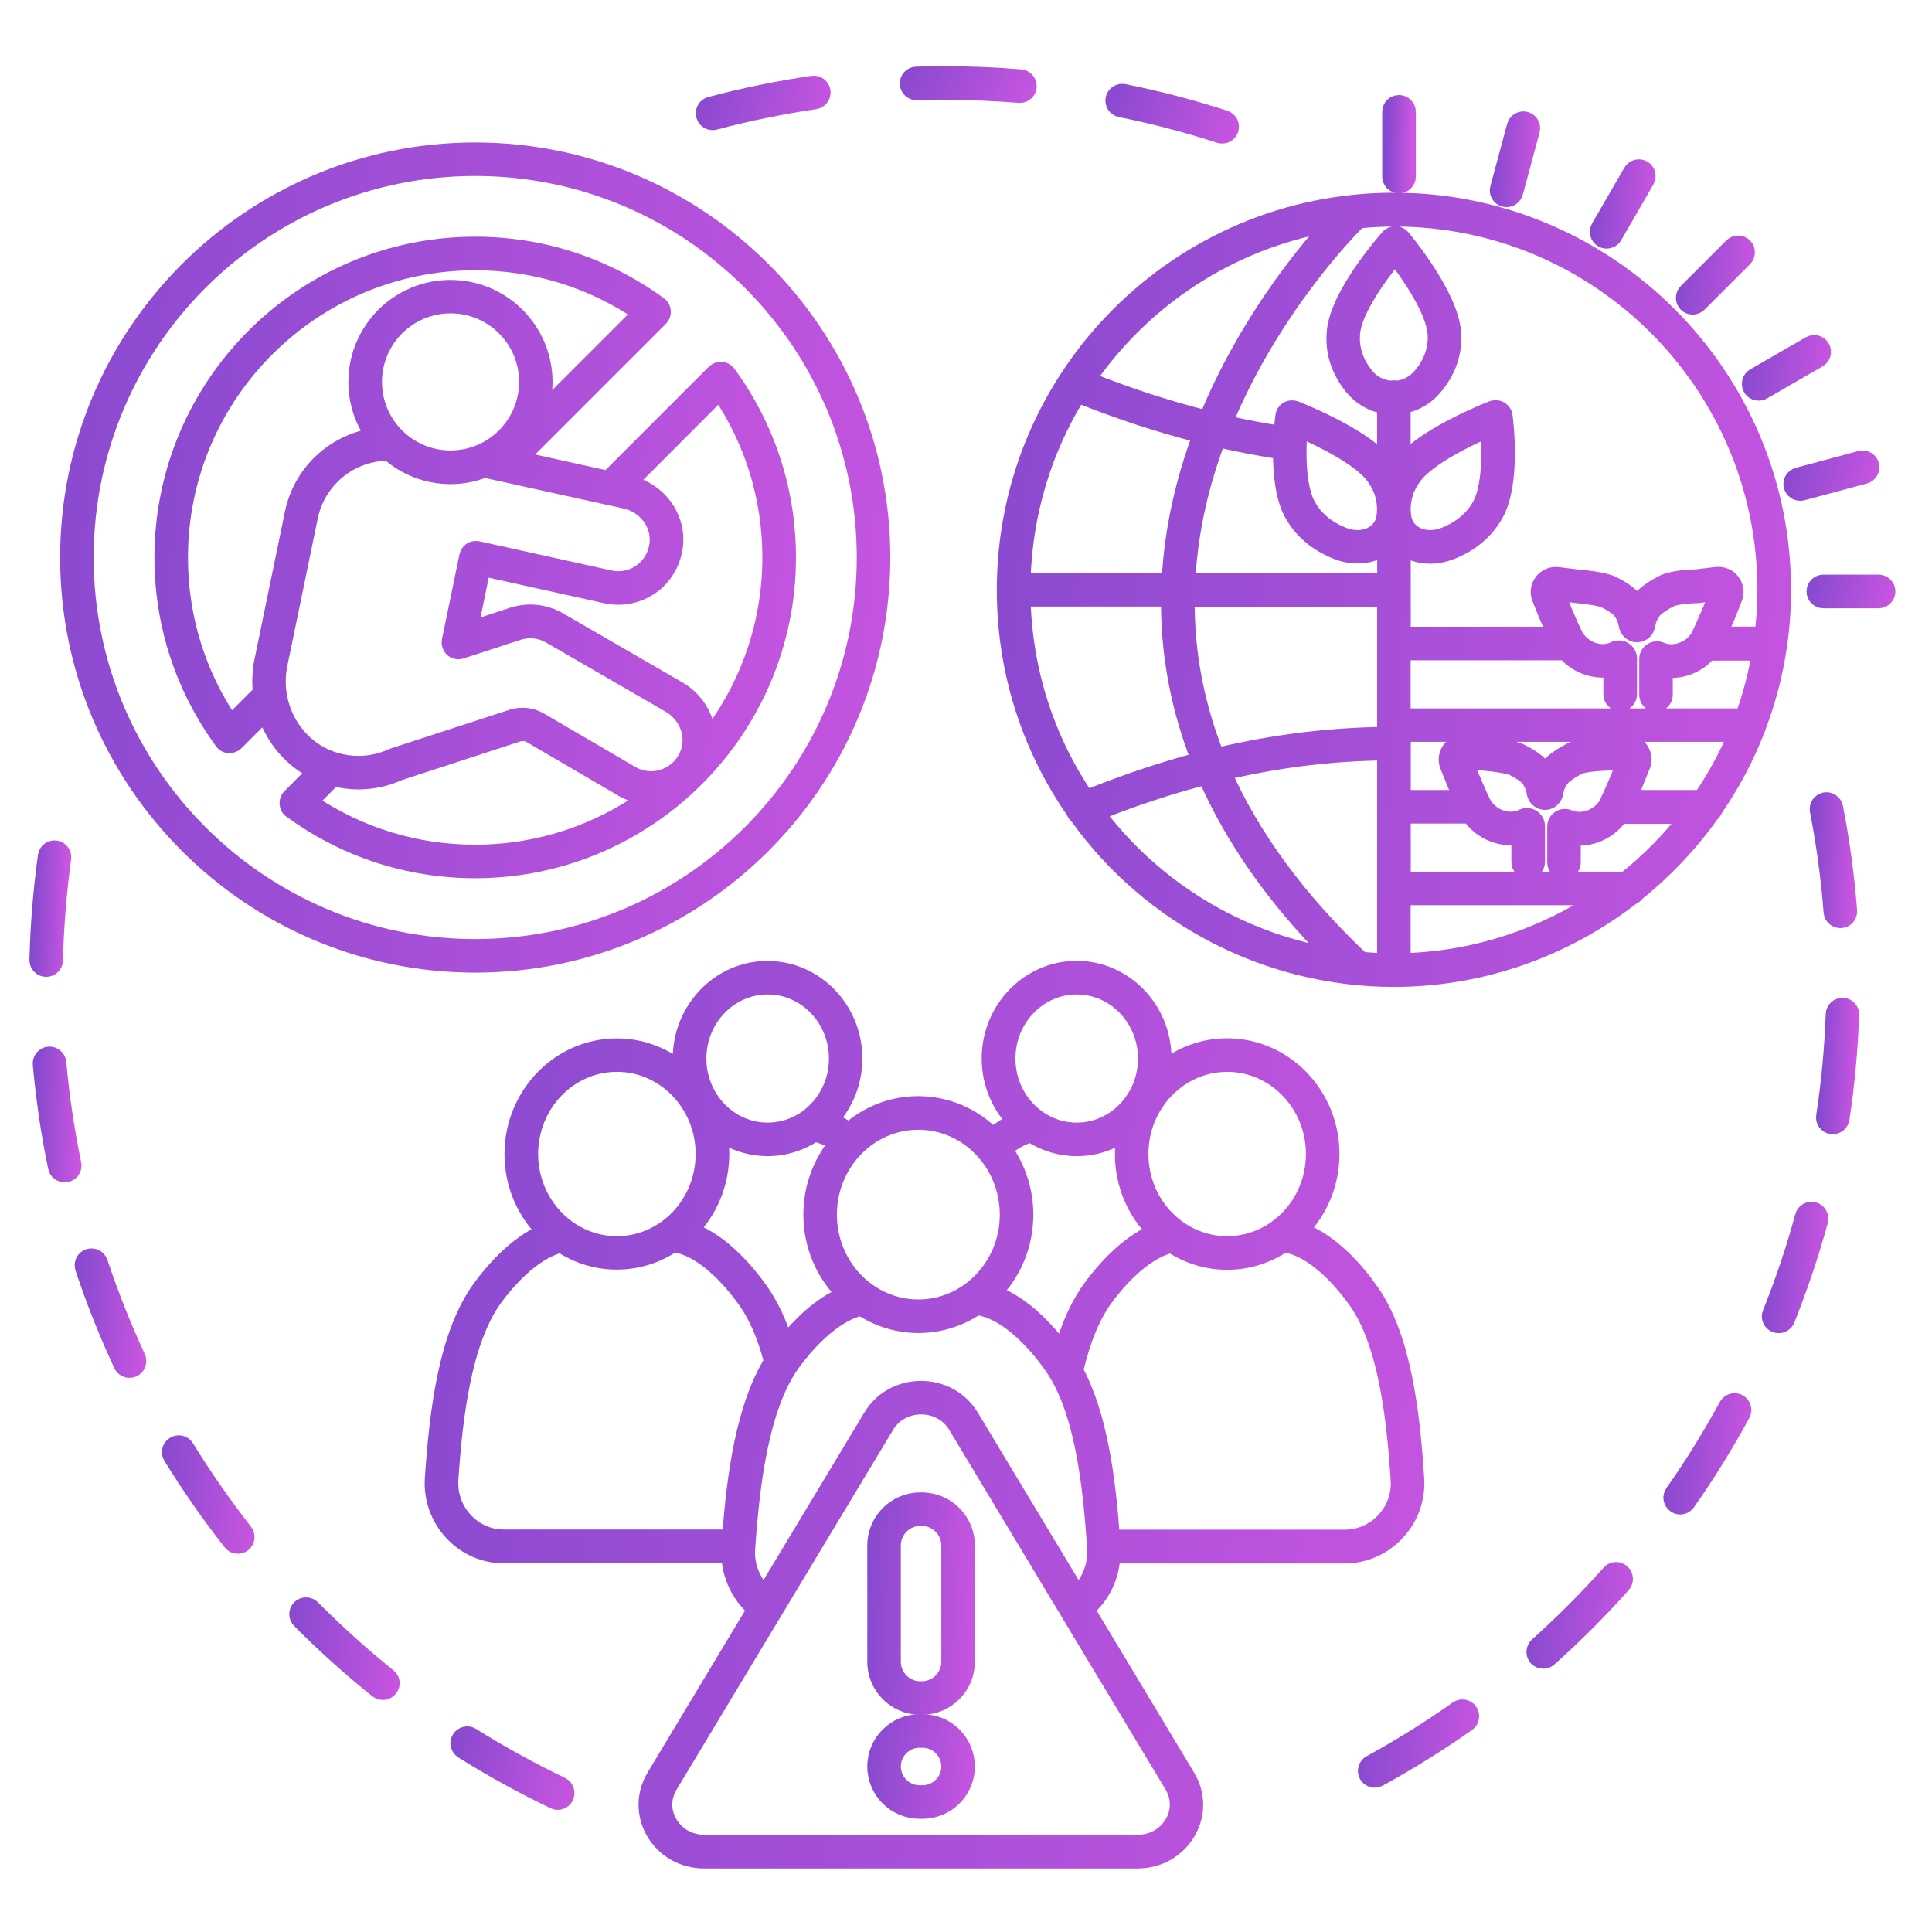
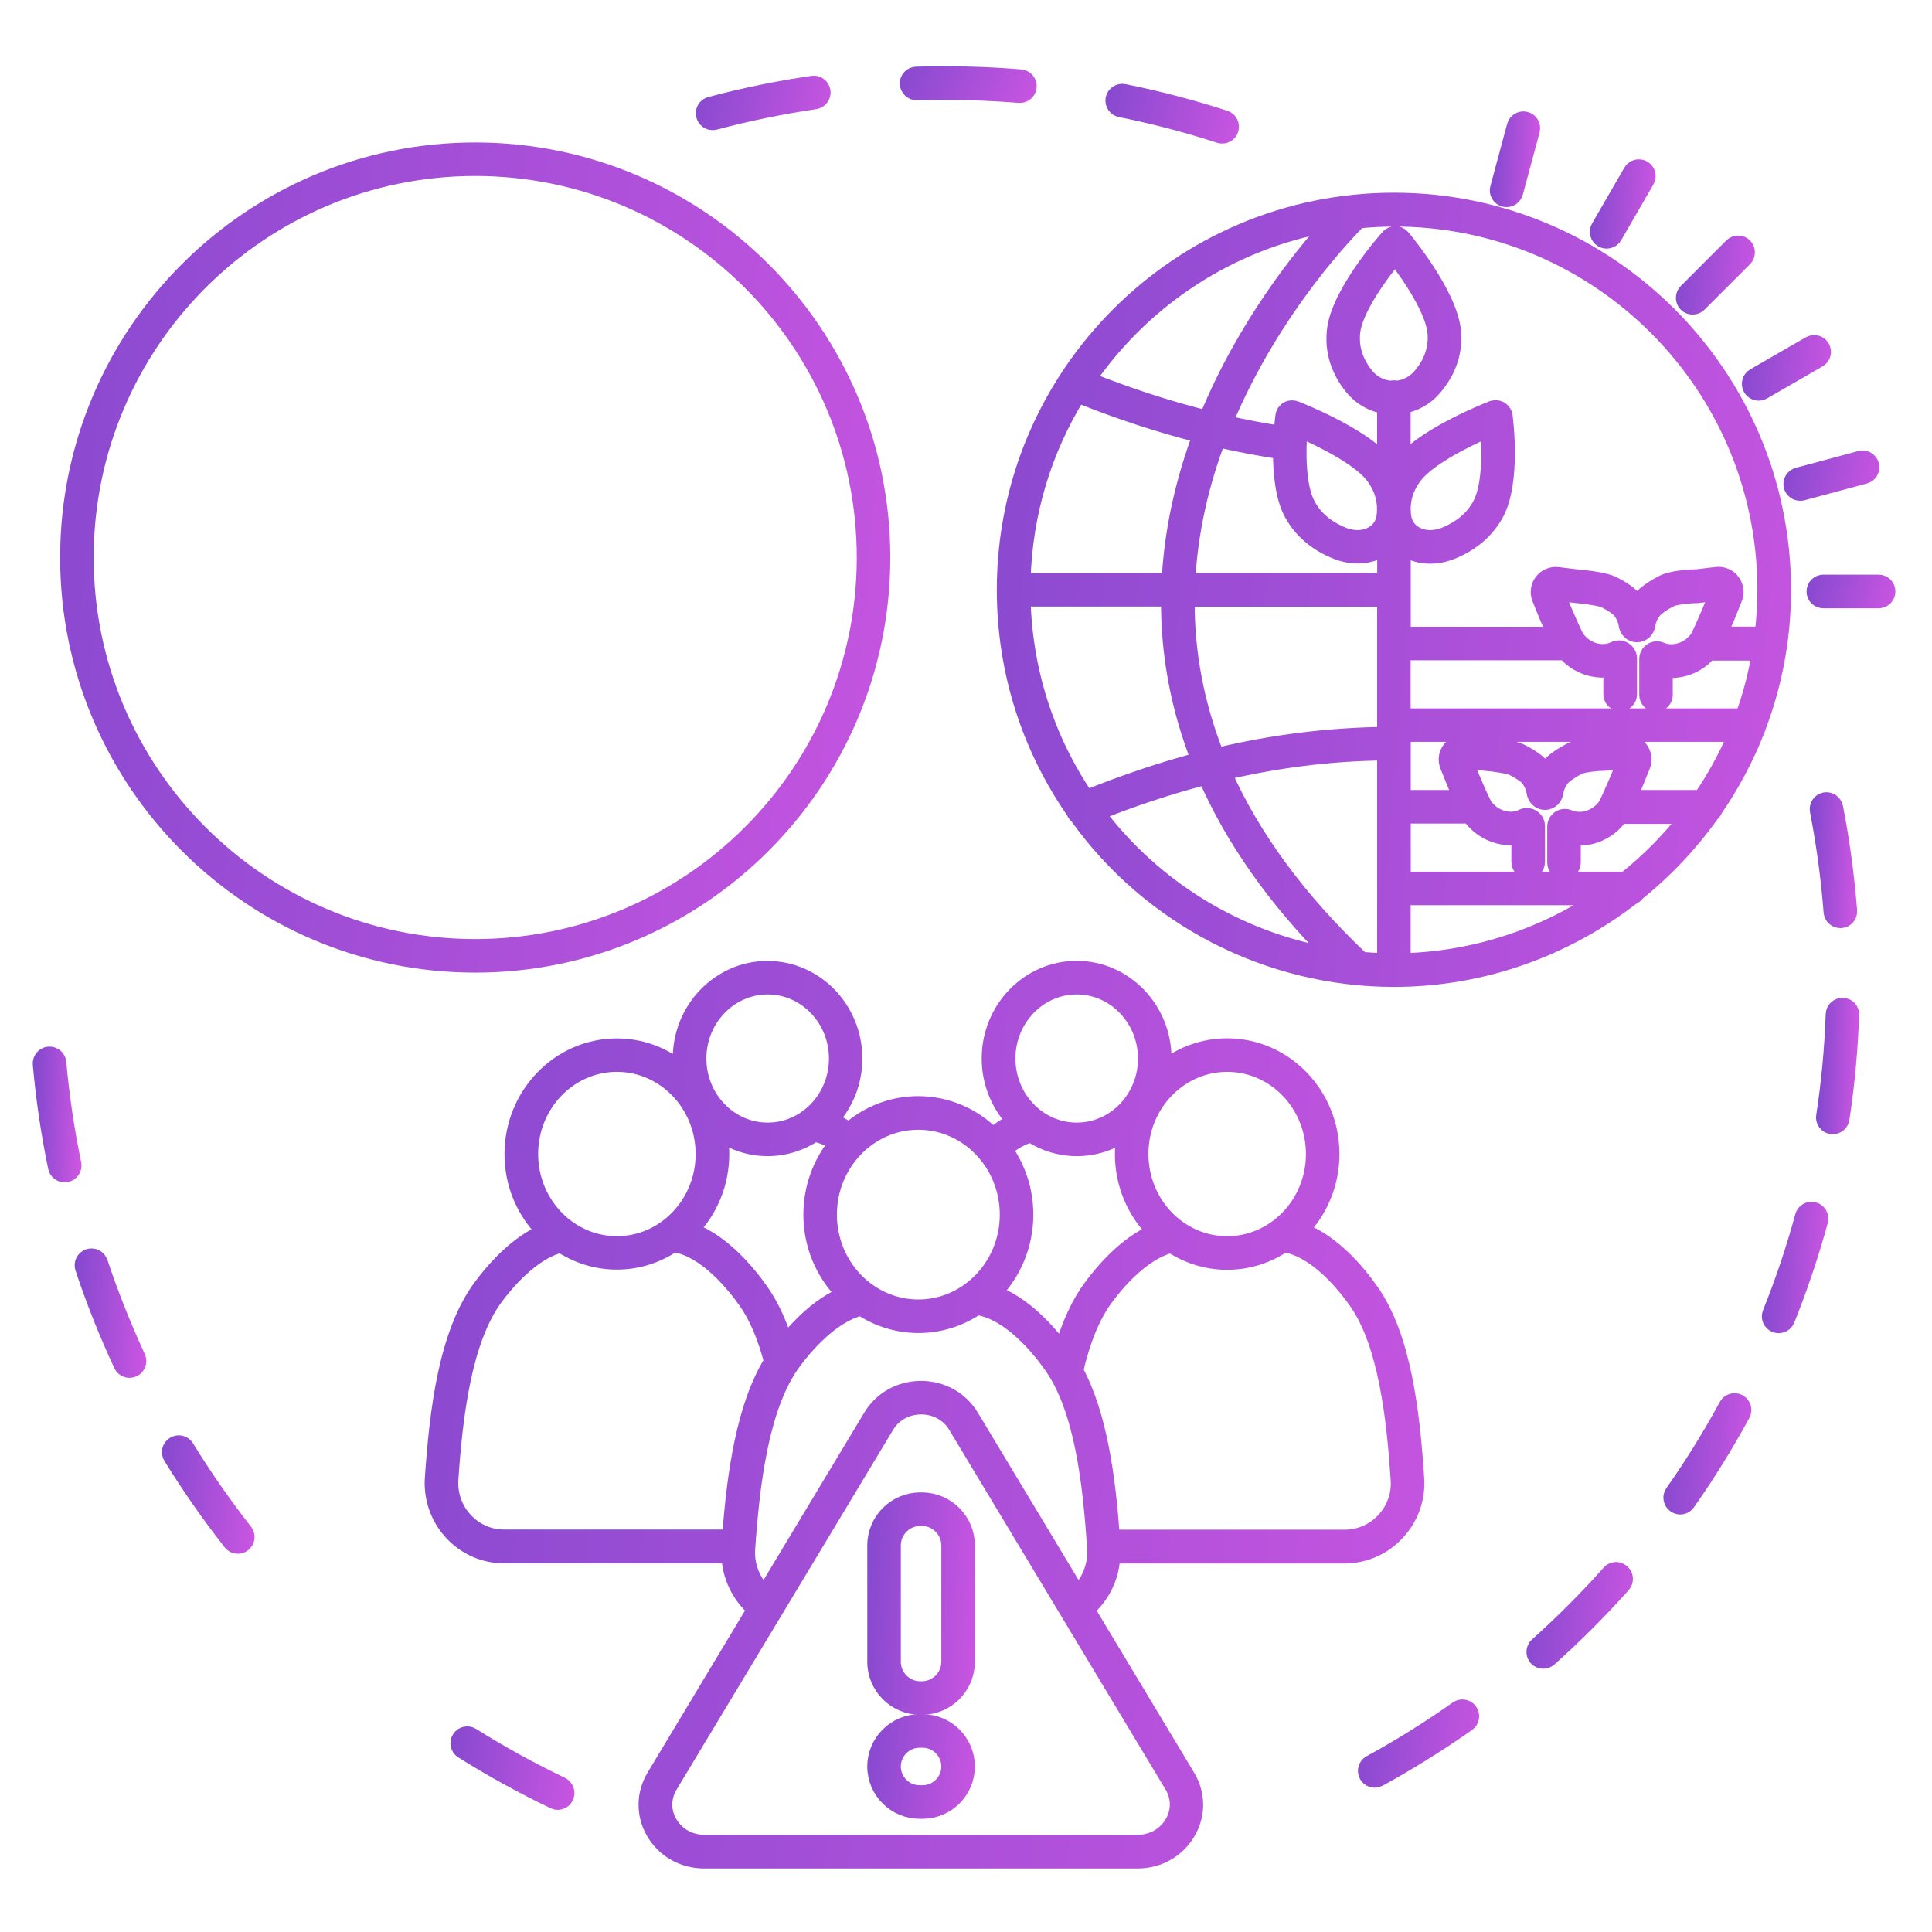
<svg xmlns="http://www.w3.org/2000/svg" width="105" height="105" viewBox="0 0 105 105" fill="none">
  <path d="M5.459 68.6C5.368 68.334 5.08 68.187 4.809 68.272C4.543 68.362 4.396 68.651 4.481 68.922C5.074 70.708 5.781 72.482 6.578 74.189C6.662 74.376 6.849 74.483 7.041 74.483C7.115 74.483 7.188 74.466 7.256 74.438C7.51 74.319 7.623 74.014 7.505 73.76C6.736 72.087 6.041 70.352 5.459 68.6Z" fill="url(#paint0_linear_2165_1275)" stroke="url(#paint1_linear_2165_1275)" stroke-width="0.8" />
  <path d="M10.149 78.65C10.002 78.407 9.686 78.333 9.443 78.486C9.2 78.633 9.126 78.949 9.279 79.192C10.268 80.797 11.358 82.363 12.523 83.843C12.624 83.973 12.771 84.041 12.924 84.041C13.037 84.041 13.15 84.007 13.241 83.934C13.466 83.759 13.5 83.436 13.325 83.216C12.178 81.752 11.116 80.221 10.149 78.65Z" fill="url(#paint2_linear_2165_1275)" stroke="url(#paint3_linear_2165_1275)" stroke-width="0.8" />
  <path d="M30.531 96.983C28.869 96.186 27.23 95.288 25.665 94.304C25.427 94.152 25.105 94.225 24.959 94.468C24.806 94.705 24.879 95.028 25.122 95.174C26.722 96.18 28.395 97.096 30.09 97.91C30.163 97.944 30.237 97.961 30.31 97.961C30.503 97.961 30.689 97.853 30.774 97.667C30.892 97.412 30.779 97.107 30.531 96.983Z" fill="url(#paint4_linear_2165_1275)" stroke="url(#paint5_linear_2165_1275)" stroke-width="0.8" />
  <path d="M3.204 57.744C3.182 57.462 2.927 57.258 2.645 57.281C2.362 57.304 2.159 57.558 2.181 57.84C2.351 59.722 2.628 61.61 3.012 63.452C3.063 63.695 3.278 63.859 3.515 63.859C3.549 63.859 3.583 63.854 3.623 63.848C3.899 63.791 4.08 63.52 4.018 63.238C3.645 61.435 3.368 59.587 3.204 57.744Z" fill="url(#paint6_linear_2165_1275)" stroke="url(#paint7_linear_2165_1275)" stroke-width="0.8" />
-   <path d="M21.129 91.085C19.688 89.932 18.303 88.677 16.998 87.366C16.8 87.163 16.472 87.163 16.274 87.361C16.071 87.558 16.071 87.886 16.269 88.084C17.597 89.423 19.015 90.701 20.485 91.876C20.581 91.95 20.688 91.989 20.801 91.989C20.954 91.989 21.101 91.921 21.203 91.797C21.389 91.582 21.355 91.26 21.129 91.085Z" fill="url(#paint8_linear_2165_1275)" stroke="url(#paint9_linear_2165_1275)" stroke-width="0.8" />
-   <path d="M2.509 52.691C2.786 52.691 3.017 52.471 3.023 52.194C3.068 50.34 3.221 48.481 3.469 46.656C3.509 46.379 3.311 46.119 3.034 46.079C2.757 46.04 2.497 46.237 2.458 46.514C2.204 48.379 2.045 50.278 2 52.166C1.994 52.448 2.215 52.686 2.497 52.691L2.509 52.691Z" fill="url(#paint10_linear_2165_1275)" stroke="url(#paint11_linear_2165_1275)" stroke-width="0.8" />
  <path d="M94.517 76.178C94.269 76.043 93.958 76.133 93.822 76.382C92.94 78.004 91.957 79.592 90.895 81.101C90.731 81.332 90.787 81.649 91.019 81.813C91.109 81.875 91.211 81.909 91.313 81.909C91.477 81.909 91.629 81.835 91.731 81.694C92.816 80.151 93.822 78.529 94.721 76.873C94.856 76.63 94.766 76.32 94.517 76.178Z" fill="url(#paint12_linear_2165_1275)" stroke="url(#paint13_linear_2165_1275)" stroke-width="0.8" />
  <path d="M87.45 85.466C86.224 86.845 84.901 88.167 83.528 89.399C83.319 89.586 83.302 89.914 83.489 90.123C83.59 90.236 83.732 90.292 83.873 90.292C83.997 90.292 84.116 90.247 84.212 90.162C85.619 88.908 86.964 87.557 88.219 86.15C88.405 85.941 88.388 85.613 88.174 85.427C87.959 85.234 87.637 85.251 87.45 85.466Z" fill="url(#paint14_linear_2165_1275)" stroke="url(#paint15_linear_2165_1275)" stroke-width="0.8" />
  <path d="M100.023 50.042H100.062C100.345 50.019 100.554 49.776 100.531 49.494C100.384 47.612 100.13 45.718 99.768 43.87C99.712 43.594 99.446 43.413 99.169 43.464C98.892 43.52 98.712 43.786 98.763 44.063C99.113 45.871 99.367 47.725 99.508 49.567C99.531 49.839 99.757 50.042 100.023 50.042Z" fill="url(#paint16_linear_2165_1275)" stroke="url(#paint17_linear_2165_1275)" stroke-width="0.8" />
  <path d="M100.155 54.631C99.867 54.62 99.635 54.84 99.624 55.123C99.556 56.971 99.387 58.836 99.104 60.656C99.059 60.933 99.251 61.198 99.534 61.238C99.556 61.243 99.585 61.243 99.607 61.243C99.856 61.243 100.076 61.063 100.116 60.808C100.398 58.949 100.574 57.05 100.641 55.163C100.664 54.88 100.438 54.637 100.155 54.631Z" fill="url(#paint18_linear_2165_1275)" stroke="url(#paint19_linear_2165_1275)" stroke-width="0.8" />
  <path d="M79.179 92.857C77.67 93.925 76.082 94.914 74.466 95.796C74.217 95.931 74.127 96.242 74.262 96.491C74.358 96.661 74.528 96.757 74.709 96.757C74.793 96.757 74.873 96.734 74.957 96.695C76.608 95.79 78.23 94.779 79.772 93.694C80.004 93.53 80.061 93.207 79.897 92.981C79.733 92.744 79.411 92.693 79.179 92.857Z" fill="url(#paint20_linear_2165_1275)" stroke="url(#paint21_linear_2165_1275)" stroke-width="0.8" />
  <path d="M98.586 65.731C98.315 65.657 98.032 65.816 97.959 66.087C97.473 67.873 96.88 69.642 96.19 71.354C96.083 71.62 96.213 71.913 96.478 72.021C96.54 72.043 96.603 72.055 96.67 72.055C96.874 72.055 97.066 71.93 97.145 71.733C97.846 69.981 98.456 68.172 98.954 66.352C99.021 66.092 98.863 65.81 98.586 65.731Z" fill="url(#paint22_linear_2165_1275)" stroke="url(#paint23_linear_2165_1275)" stroke-width="0.8" />
  <path d="M60.892 5.971C62.706 6.333 64.515 6.808 66.267 7.379C66.323 7.396 66.374 7.401 66.425 7.401C66.64 7.401 66.843 7.266 66.911 7.045C66.996 6.78 66.849 6.486 66.583 6.401C64.791 5.819 62.944 5.338 61.09 4.965C60.813 4.909 60.542 5.09 60.485 5.367C60.434 5.649 60.615 5.92 60.892 5.971Z" fill="url(#paint24_linear_2165_1275)" stroke="url(#paint25_linear_2165_1275)" stroke-width="0.8" />
  <path d="M49.832 5.051C50.33 5.034 50.833 5.029 51.336 5.029C52.686 5.029 54.054 5.085 55.388 5.192H55.433C55.699 5.192 55.919 4.989 55.942 4.723C55.964 4.441 55.755 4.198 55.473 4.17C54.105 4.057 52.715 4 51.33 4C50.81 4 50.307 4.006 49.798 4.023C49.516 4.028 49.29 4.271 49.301 4.548C49.312 4.836 49.556 5.057 49.832 5.051Z" fill="url(#paint26_linear_2165_1275)" stroke="url(#paint27_linear_2165_1275)" stroke-width="0.8" />
  <path d="M38.725 6.672C38.77 6.672 38.809 6.666 38.86 6.655C40.646 6.18 42.471 5.807 44.303 5.536C44.579 5.497 44.777 5.237 44.738 4.954C44.698 4.671 44.432 4.479 44.156 4.519C42.285 4.79 40.42 5.174 38.594 5.66C38.318 5.734 38.159 6.016 38.233 6.288C38.295 6.519 38.498 6.672 38.725 6.672Z" fill="url(#paint28_linear_2165_1275)" stroke="url(#paint29_linear_2165_1275)" stroke-width="0.8" />
-   <path d="M12.438 40.531H12.478C12.613 40.531 12.743 40.475 12.839 40.384L14.405 38.819C14.857 40.158 15.806 41.294 17.084 41.938L15.739 43.283C15.631 43.391 15.58 43.538 15.592 43.685C15.603 43.832 15.676 43.973 15.801 44.058C18.734 46.2 22.198 47.33 25.826 47.33C35.219 47.33 42.859 39.689 42.859 30.297C42.859 26.669 41.729 23.205 39.587 20.271C39.502 20.153 39.361 20.074 39.214 20.062C39.067 20.051 38.92 20.108 38.813 20.209L33.037 25.985L28.29 24.934L35.914 17.31C36.021 17.203 36.072 17.056 36.061 16.909C36.049 16.762 35.976 16.621 35.852 16.536C32.919 14.394 29.454 13.264 25.826 13.264C16.433 13.264 8.793 20.904 8.793 30.297C8.793 33.925 9.923 37.389 12.065 40.322C12.15 40.447 12.291 40.526 12.438 40.531ZM15.224 36.112L16.875 28.109C17.293 26.086 19.05 24.656 21.102 24.634C22.006 25.425 23.187 25.911 24.481 25.911C25.137 25.911 25.759 25.787 26.335 25.561L33.97 27.245C35.044 27.482 35.79 28.443 35.705 29.488C35.614 30.602 34.705 31.444 33.603 31.444C33.45 31.444 33.297 31.427 33.145 31.393L25.979 29.811C25.843 29.782 25.702 29.805 25.589 29.878C25.476 29.952 25.391 30.071 25.363 30.206L24.413 34.812C24.38 34.987 24.436 35.179 24.572 35.298C24.707 35.422 24.899 35.462 25.069 35.406L28.166 34.394C28.725 34.213 29.336 34.27 29.839 34.552L36.338 38.31C37.299 38.842 37.739 39.978 37.361 40.95C37.039 41.781 36.259 42.312 35.383 42.312C35.027 42.312 34.676 42.221 34.371 42.052L29.324 39.102C28.867 38.847 28.313 38.796 27.815 38.955L21.361 41.057C21.345 41.063 21.322 41.074 21.305 41.08C20.949 41.243 20.57 41.356 20.169 41.424C20.09 41.441 20.011 41.447 19.915 41.458C19.756 41.475 19.61 41.481 19.48 41.481C19.073 41.481 18.66 41.424 18.259 41.306C16.089 40.684 14.755 38.401 15.224 36.112ZM24.487 24.882C22.209 24.882 20.361 23.034 20.361 20.757C20.361 18.479 22.209 16.631 24.487 16.631C26.765 16.631 28.613 18.479 28.613 20.757C28.607 23.034 26.759 24.882 24.487 24.882ZM16.891 43.578L18.14 42.329C18.581 42.442 19.028 42.504 19.48 42.504C19.644 42.504 19.819 42.492 20.005 42.476C20.124 42.47 20.243 42.453 20.35 42.43C20.819 42.357 21.277 42.216 21.712 42.018L28.138 39.921C28.364 39.848 28.618 39.87 28.822 39.983L33.868 42.933C34.258 43.148 34.694 43.273 35.14 43.312C32.512 45.194 29.302 46.307 25.832 46.307C22.616 46.313 19.542 45.363 16.891 43.578ZM39.102 21.367C40.894 24.012 41.832 27.086 41.832 30.296C41.832 33.958 40.589 37.343 38.509 40.045C38.447 38.982 37.842 37.965 36.842 37.406L30.343 33.647C29.585 33.229 28.675 33.139 27.845 33.41L25.584 34.15L26.251 30.918L32.919 32.393C33.146 32.444 33.372 32.466 33.598 32.466C35.242 32.466 36.587 31.223 36.729 29.567C36.853 28.024 35.779 26.606 34.225 26.25L39.102 21.367ZM25.827 14.291C29.037 14.291 32.111 15.235 34.756 17.021L29.348 22.429C29.529 21.904 29.63 21.344 29.63 20.762C29.63 17.925 27.325 15.614 24.482 15.614C21.645 15.614 19.333 17.919 19.333 20.762C19.333 21.847 19.672 22.853 20.249 23.678C18.096 24.04 16.327 25.684 15.875 27.894L14.225 35.903C14.106 36.485 14.083 37.067 14.146 37.632L12.546 39.231C10.755 36.586 9.816 33.512 9.816 30.302C9.816 21.474 16.994 14.291 25.827 14.291Z" fill="url(#paint30_linear_2165_1275)" stroke="url(#paint31_linear_2165_1275)" stroke-width="0.8" />
  <path d="M25.827 52.46C38.045 52.46 47.986 42.519 47.986 30.301C47.986 18.083 38.045 8.143 25.827 8.143C13.608 8.143 3.668 18.084 3.668 30.301C3.668 42.52 13.609 52.46 25.827 52.46ZM25.827 9.164C37.48 9.164 46.963 18.642 46.963 30.3C46.963 41.953 37.485 51.436 25.827 51.436C14.173 51.436 4.691 41.958 4.691 30.3C4.691 18.641 14.168 9.164 25.827 9.164Z" fill="url(#paint32_linear_2165_1275)" stroke="url(#paint33_linear_2165_1275)" stroke-width="0.8" />
  <path d="M102.097 31.631H99.096C98.814 31.631 98.582 31.857 98.582 32.145C98.582 32.433 98.808 32.659 99.096 32.659H102.097C102.38 32.659 102.611 32.433 102.611 32.145C102.611 31.857 102.38 31.631 102.097 31.631Z" fill="url(#paint34_linear_2165_1275)" stroke="url(#paint35_linear_2165_1275)" stroke-width="0.8" />
-   <path d="M76.034 10.11C76.316 10.11 76.548 9.884 76.548 9.596V6.081C76.548 5.798 76.322 5.566 76.034 5.566C75.746 5.566 75.519 5.792 75.519 6.081V9.596C75.525 9.878 75.751 10.11 76.034 10.11Z" fill="url(#paint36_linear_2165_1275)" stroke="url(#paint37_linear_2165_1275)" stroke-width="0.8" />
  <path d="M81.743 10.839C81.788 10.851 81.834 10.856 81.879 10.856C82.105 10.856 82.314 10.704 82.376 10.477L83.286 7.098C83.359 6.821 83.196 6.544 82.924 6.471C82.653 6.397 82.371 6.561 82.297 6.832L81.387 10.212C81.308 10.483 81.472 10.766 81.743 10.839Z" fill="url(#paint38_linear_2165_1275)" stroke="url(#paint39_linear_2165_1275)" stroke-width="0.8" />
  <path d="M87.06 13.044C87.139 13.089 87.229 13.111 87.314 13.111C87.489 13.111 87.664 13.021 87.76 12.857L89.512 9.828C89.654 9.579 89.569 9.268 89.326 9.127C89.077 8.986 88.766 9.071 88.625 9.314L86.873 12.343C86.732 12.591 86.817 12.902 87.06 13.044Z" fill="url(#paint40_linear_2165_1275)" stroke="url(#paint41_linear_2165_1275)" stroke-width="0.8" />
  <path d="M91.99 16.697C92.121 16.697 92.251 16.646 92.352 16.55L94.828 14.075C95.025 13.877 95.025 13.549 94.828 13.351C94.63 13.154 94.302 13.154 94.104 13.351L91.629 15.827C91.431 16.025 91.431 16.352 91.629 16.55C91.731 16.652 91.861 16.697 91.99 16.697Z" fill="url(#paint42_linear_2165_1275)" stroke="url(#paint43_linear_2165_1275)" stroke-width="0.8" />
  <path d="M95.583 21.375C95.667 21.375 95.758 21.352 95.837 21.307L98.855 19.566C99.103 19.425 99.183 19.109 99.041 18.866C98.9 18.617 98.583 18.538 98.34 18.679L95.323 20.42C95.074 20.561 94.995 20.878 95.136 21.12C95.232 21.284 95.402 21.375 95.583 21.375Z" fill="url(#paint44_linear_2165_1275)" stroke="url(#paint45_linear_2165_1275)" stroke-width="0.8" />
  <path d="M97.342 26.438C97.404 26.664 97.607 26.817 97.839 26.817C97.884 26.817 97.924 26.811 97.975 26.8L101.36 25.89C101.637 25.816 101.795 25.534 101.722 25.262C101.648 24.985 101.366 24.827 101.094 24.901L97.709 25.811C97.432 25.884 97.268 26.161 97.342 26.438Z" fill="url(#paint46_linear_2165_1275)" stroke="url(#paint47_linear_2165_1275)" stroke-width="0.8" />
  <path d="M88.987 48.557C90.53 47.314 91.897 45.867 93.05 44.245C93.124 44.189 93.18 44.11 93.214 44.014C94.141 42.663 94.927 41.205 95.526 39.651C95.548 39.606 95.571 39.555 95.582 39.498C96.114 38.097 96.503 36.616 96.724 35.084C96.73 35.073 96.73 35.062 96.73 35.05V35.045C96.871 34.056 96.939 33.05 96.939 32.055C96.939 20.374 87.439 10.873 75.756 10.873C64.075 10.873 54.574 20.373 54.574 32.055C54.574 36.407 55.885 40.578 58.355 44.127C58.361 44.138 58.361 44.149 58.366 44.161C58.4 44.24 58.451 44.308 58.519 44.358C62.492 49.92 68.929 53.237 75.756 53.237C80.588 53.237 85.103 51.575 88.72 48.772C88.828 48.733 88.925 48.654 88.987 48.557ZM88.331 47.772H76.271V44.358H79.866C79.866 44.364 79.871 44.364 79.871 44.37C80.035 44.596 80.227 44.799 80.448 44.969C81.064 45.438 81.827 45.624 82.539 45.5V46.845C82.539 47.128 82.765 47.359 83.053 47.359C83.341 47.359 83.567 47.133 83.567 46.845V44.901C83.567 44.697 83.46 44.511 83.29 44.404C83.115 44.296 82.906 44.285 82.72 44.375C82.217 44.624 81.572 44.534 81.075 44.155C80.939 44.047 80.815 43.918 80.708 43.776C80.623 43.641 80.278 42.883 80.018 42.262L79.651 41.363L80.629 41.482C81.307 41.538 82.03 41.663 82.205 41.753C82.465 41.877 82.895 42.137 83.042 42.324C83.2 42.527 83.313 42.77 83.358 43.019C83.392 43.369 83.646 43.618 83.969 43.618C84.291 43.618 84.545 43.364 84.579 43.008C84.624 42.759 84.737 42.527 84.895 42.324C85.042 42.137 85.483 41.855 85.743 41.725C85.76 41.719 85.771 41.708 85.788 41.702C85.947 41.6 86.636 41.499 87.275 41.487C87.291 41.487 87.308 41.487 87.325 41.482L88.292 41.369L87.93 42.262C87.665 42.889 87.325 43.652 87.235 43.788C87.128 43.934 87.009 44.059 86.868 44.166C86.393 44.528 85.766 44.624 85.274 44.409C85.099 44.336 84.901 44.353 84.743 44.454C84.584 44.562 84.488 44.731 84.488 44.923V46.879C84.488 47.139 84.68 47.354 84.935 47.388C84.957 47.393 84.98 47.393 84.997 47.393C85.229 47.393 85.432 47.235 85.494 47.009C85.506 46.964 85.511 46.913 85.511 46.868V45.534C86.189 45.624 86.901 45.432 87.484 44.986C87.704 44.816 87.896 44.618 88.066 44.381V44.375H91.683C90.711 45.63 89.58 46.772 88.331 47.772ZM74.011 52.135C70.608 48.913 68.116 45.528 66.539 42.002C69.456 41.318 72.343 40.962 75.243 40.928V52.203C74.83 52.191 74.418 52.169 74.011 52.135ZM59.051 43.33C56.886 40.137 55.705 36.435 55.609 32.564H63.499C63.476 35.553 64.024 38.464 65.126 41.29C63.126 41.821 61.102 42.505 59.051 43.33ZM58.593 21.498C60.809 22.391 63.018 23.114 65.205 23.668C64.318 26.064 63.679 28.715 63.533 31.541H55.609C55.705 27.867 56.779 24.437 58.593 21.498ZM70.184 27.907C70.704 28.856 71.529 29.563 72.648 30.004C73.027 30.151 73.411 30.224 73.79 30.224C74.27 30.224 74.734 30.1 75.135 29.862C75.174 29.84 75.209 29.811 75.248 29.789V31.541H64.561C64.708 28.805 65.33 26.228 66.206 23.911C67.336 24.171 68.466 24.386 69.585 24.556C69.58 25.663 69.698 27.008 70.184 27.907ZM70.653 23.386C71.852 23.906 73.852 24.906 74.587 25.85C75.101 26.505 75.31 27.24 75.214 28.043C75.169 28.449 74.949 28.783 74.604 28.992C74.157 29.258 73.587 29.28 73.021 29.06C72.134 28.709 71.478 28.161 71.089 27.427C70.552 26.432 70.563 24.539 70.653 23.386ZM92.44 43.335H88.58C88.699 43.07 88.806 42.81 88.88 42.635L89.287 41.634C89.417 41.318 89.366 40.962 89.162 40.69C88.953 40.413 88.626 40.278 88.281 40.323L87.235 40.447C86.862 40.453 85.76 40.51 85.263 40.815C85.088 40.905 84.421 41.273 84.099 41.685C84.053 41.742 84.014 41.798 83.974 41.855C83.935 41.798 83.895 41.742 83.85 41.685C83.511 41.25 82.793 40.894 82.675 40.837C82.245 40.6 81.07 40.487 80.736 40.459L79.668 40.329C79.329 40.289 79.001 40.425 78.787 40.696C78.577 40.973 78.532 41.323 78.662 41.64L79.069 42.646C79.137 42.81 79.25 43.07 79.363 43.335H76.272V40.436C76.272 40.425 76.277 40.419 76.277 40.408C76.277 40.397 76.272 40.391 76.272 40.38V39.916H94.311C93.791 41.126 93.169 42.267 92.44 43.335ZM75.909 21.091C75.859 21.074 75.808 21.069 75.751 21.069C75.695 21.069 75.644 21.08 75.593 21.091C75.084 21.057 74.604 20.814 74.276 20.413C73.689 19.695 73.434 18.898 73.525 18.056C73.655 16.836 74.994 14.988 75.819 13.982C76.616 15.01 77.888 16.892 77.984 18.113C78.051 18.961 77.769 19.752 77.147 20.458C76.825 20.82 76.39 21.046 75.909 21.091ZM64.528 32.569H75.243V39.905C72.208 39.944 69.19 40.317 66.132 41.046C65.042 38.294 64.505 35.468 64.528 32.569ZM94.717 38.899H76.265V35.485H85.059C85.177 35.621 85.308 35.751 85.449 35.858C86.065 36.328 86.828 36.514 87.54 36.39V37.735C87.54 38.017 87.766 38.249 88.054 38.249C88.342 38.249 88.568 38.023 88.568 37.735V35.791C88.568 35.587 88.461 35.401 88.291 35.293C88.116 35.186 87.907 35.175 87.721 35.265C87.218 35.514 86.573 35.423 86.076 35.044C85.94 34.937 85.816 34.807 85.709 34.666C85.624 34.53 85.279 33.773 85.019 33.151L84.652 32.253L85.63 32.371C86.308 32.428 87.031 32.552 87.206 32.643C87.466 32.767 87.896 33.027 88.043 33.213C88.201 33.417 88.314 33.66 88.359 33.908C88.393 34.259 88.647 34.508 88.969 34.508C89.292 34.508 89.546 34.253 89.58 33.897C89.625 33.648 89.738 33.417 89.896 33.213C90.043 33.027 90.484 32.744 90.744 32.614C90.761 32.609 90.772 32.597 90.789 32.592C90.948 32.49 91.637 32.388 92.276 32.377C92.293 32.377 92.309 32.377 92.326 32.371L93.293 32.258L92.931 33.151C92.665 33.779 92.326 34.541 92.236 34.677C92.129 34.824 92.01 34.948 91.869 35.056C91.394 35.417 90.767 35.514 90.275 35.299C90.1 35.225 89.902 35.242 89.744 35.344C89.585 35.451 89.489 35.621 89.489 35.813V37.769C89.489 38.029 89.681 38.243 89.936 38.277C89.958 38.283 89.981 38.283 89.998 38.283C90.23 38.283 90.433 38.125 90.495 37.898C90.507 37.853 90.512 37.803 90.512 37.757V36.423C91.19 36.514 91.903 36.322 92.485 35.875C92.626 35.768 92.75 35.638 92.875 35.502H95.604C95.418 36.661 95.113 37.802 94.717 38.899ZM95.91 32.055C95.91 32.852 95.859 33.66 95.763 34.457H93.48C93.638 34.112 93.79 33.75 93.887 33.53L94.288 32.53C94.418 32.213 94.367 31.857 94.163 31.586C93.96 31.315 93.627 31.173 93.282 31.213L92.236 31.337C91.863 31.343 90.761 31.399 90.264 31.705C90.089 31.795 89.422 32.162 89.1 32.575C89.055 32.632 89.015 32.688 88.975 32.745C88.936 32.688 88.896 32.632 88.851 32.575C88.512 32.14 87.794 31.784 87.676 31.727C87.246 31.49 86.07 31.377 85.737 31.349L84.669 31.219C84.33 31.179 84.002 31.315 83.787 31.592C83.578 31.869 83.533 32.219 83.663 32.535L84.07 33.541C84.16 33.756 84.319 34.118 84.471 34.462H76.271V32.258V32.247V29.8C76.305 29.823 76.344 29.851 76.378 29.874C76.78 30.117 77.243 30.235 77.723 30.235C78.102 30.235 78.481 30.162 78.865 30.015C79.984 29.574 80.809 28.868 81.329 27.918C82.278 26.161 81.826 22.736 81.804 22.589C81.787 22.453 81.702 22.329 81.589 22.244C81.476 22.159 81.323 22.131 81.188 22.159C81.154 22.165 81.126 22.176 81.092 22.182C80.945 22.238 77.627 23.533 76.265 25.042V22.08C76.898 21.962 77.48 21.64 77.915 21.148C78.729 20.227 79.097 19.181 79.006 18.045C78.842 15.982 76.327 12.993 76.226 12.868C76.05 12.665 75.74 12.637 75.519 12.795C75.491 12.818 75.463 12.84 75.44 12.868C75.327 12.993 72.733 15.909 72.513 17.966C72.394 19.091 72.722 20.142 73.49 21.08C73.937 21.622 74.559 21.979 75.242 22.097V25.053C73.88 23.544 70.563 22.25 70.416 22.193C70.388 22.182 70.337 22.171 70.309 22.165C70.173 22.142 70.032 22.171 69.919 22.255C69.806 22.34 69.732 22.459 69.715 22.6C69.71 22.645 69.659 23.007 69.625 23.544C68.619 23.391 67.613 23.199 66.596 22.968C69.224 16.655 73.462 12.394 73.852 12.009C74.479 11.953 75.118 11.913 75.762 11.913C86.867 11.896 95.91 20.938 95.91 32.055ZM76.921 25.85C77.661 24.906 79.656 23.905 80.854 23.386C80.945 24.538 80.962 26.437 80.425 27.426C80.029 28.161 79.374 28.709 78.486 29.06C77.921 29.28 77.345 29.258 76.904 28.992C76.559 28.788 76.339 28.449 76.294 28.042C76.192 27.24 76.407 26.505 76.921 25.85ZM72.225 12.213C70.693 13.914 67.635 17.689 65.578 22.707C63.453 22.176 61.312 21.475 59.164 20.622C62.165 16.282 66.828 13.173 72.225 12.213ZM59.667 44.189C61.639 43.398 63.589 42.759 65.522 42.256C66.991 45.608 69.257 48.835 72.309 51.909C67.308 51.033 62.77 48.292 59.667 44.189ZM76.266 48.795H86.93C83.839 50.864 80.171 52.101 76.266 52.203V48.795Z" fill="url(#paint48_linear_2165_1275)" stroke="url(#paint49_linear_2165_1275)" stroke-width="0.8" />
  <path d="M77.003 80.357C76.766 76.717 76.291 72.654 74.539 70.161C73.81 69.121 72.437 67.477 70.747 66.855C71.764 65.793 72.397 64.329 72.397 62.718C72.397 59.469 69.837 56.829 66.689 56.829C65.395 56.829 64.203 57.282 63.247 58.033C63.264 57.869 63.27 57.694 63.27 57.525C63.27 54.818 61.134 52.619 58.511 52.619C55.889 52.619 53.753 54.823 53.753 57.525C53.753 58.847 54.267 60.051 55.092 60.932C54.714 61.108 54.335 61.356 53.956 61.667C52.905 60.616 51.475 59.972 49.899 59.972C48.463 59.972 47.152 60.508 46.135 61.396C45.818 61.17 45.502 60.995 45.185 60.87C45.976 59.994 46.468 58.819 46.468 57.53C46.468 54.823 44.332 52.625 41.709 52.625C39.099 52.619 36.962 54.823 36.962 57.53C36.962 57.705 36.974 57.881 36.991 58.056C36.03 57.293 34.826 56.835 33.526 56.835C30.378 56.835 27.818 59.48 27.818 62.724C27.818 64.374 28.48 65.866 29.542 66.934C28.022 67.584 26.779 69.031 26.112 69.935C24.247 72.456 23.744 76.61 23.489 80.345C23.416 81.436 23.8 82.521 24.546 83.318C25.298 84.126 26.321 84.567 27.423 84.567H39.607C39.653 85.68 40.161 86.731 40.998 87.46L35.538 96.542C34.973 97.48 34.962 98.605 35.493 99.549C36.058 100.549 37.098 101.148 38.279 101.148H61.812C62.994 101.148 64.034 100.549 64.599 99.549C65.136 98.599 65.119 97.475 64.553 96.542L59.094 87.466C59.936 86.737 60.439 85.68 60.484 84.567C60.519 84.567 60.552 84.572 60.581 84.572H73.053C74.155 84.572 75.178 84.132 75.93 83.323C76.693 82.521 77.076 81.442 77.003 80.357ZM66.695 57.852C69.278 57.852 71.374 60.033 71.374 62.718C71.374 65.402 69.272 67.584 66.695 67.584C64.112 67.584 62.015 65.402 62.015 62.718C62.01 60.039 64.112 57.852 66.695 57.852ZM57.709 73.319C56.912 72.257 55.612 70.833 54.053 70.268C55.104 69.177 55.759 67.668 55.759 66.012C55.759 64.678 55.336 63.458 54.629 62.457C55.104 62.067 55.578 61.807 56.019 61.694C56.748 62.163 57.602 62.435 58.523 62.435C59.467 62.435 60.348 62.147 61.089 61.655C61.026 62 60.993 62.356 60.993 62.723C60.993 64.373 61.654 65.865 62.716 66.933C61.196 67.583 59.953 69.03 59.286 69.934C58.636 70.805 58.116 71.929 57.709 73.319ZM58.517 53.646C60.574 53.646 62.247 55.387 62.247 57.529C62.247 59.671 60.574 61.411 58.517 61.411C56.46 61.411 54.787 59.671 54.787 57.529C54.787 55.387 56.46 53.646 58.517 53.646ZM54.736 66.012C54.736 68.775 52.572 71.024 49.91 71.024C47.248 71.024 45.084 68.775 45.084 66.012C45.084 63.248 47.248 60.999 49.91 60.999C52.572 60.999 54.736 63.248 54.736 66.012ZM42.688 72.935C42.337 71.827 41.902 70.912 41.376 70.16C40.647 69.12 39.274 67.47 37.584 66.854C38.602 65.791 39.234 64.328 39.234 62.717C39.234 62.349 39.2 61.988 39.133 61.637C39.879 62.14 40.766 62.434 41.721 62.434C42.659 62.434 43.535 62.146 44.27 61.66C44.637 61.722 45.022 61.88 45.423 62.146C44.575 63.197 44.061 64.542 44.061 66.012C44.061 67.713 44.75 69.244 45.847 70.346C44.536 70.894 43.422 72.031 42.688 72.935ZM41.721 53.646C43.778 53.646 45.451 55.387 45.451 57.529C45.451 59.671 43.778 61.411 41.721 61.411C39.664 61.411 37.991 59.671 37.991 57.529C37.991 55.387 39.664 53.646 41.721 53.646ZM28.847 62.717C28.847 60.032 30.95 57.851 33.527 57.851C36.104 57.851 38.206 60.032 38.206 62.717C38.206 65.401 36.109 67.583 33.527 67.583C30.95 67.583 28.847 65.401 28.847 62.717ZM25.298 82.61C24.739 82.011 24.462 81.231 24.512 80.406C24.739 77.032 25.219 72.861 26.937 70.533C27.485 69.787 28.909 68.063 30.48 67.685C31.362 68.261 32.402 68.6 33.521 68.6C34.663 68.6 35.725 68.25 36.612 67.651C38.359 67.905 39.924 69.883 40.529 70.742C41.105 71.561 41.557 72.624 41.919 73.986C40.404 76.461 39.901 80.118 39.647 83.526H27.423C26.615 83.537 25.858 83.209 25.298 82.61ZM63.717 99.038C63.339 99.711 62.626 100.118 61.824 100.118H38.291C37.488 100.118 36.776 99.716 36.397 99.038C36.041 98.405 36.053 97.687 36.426 97.06L48.198 77.5C48.582 76.856 49.283 76.471 50.063 76.471C50.843 76.471 51.543 76.856 51.928 77.5L63.694 97.06C64.061 97.687 64.073 98.411 63.717 99.038ZM58.563 86.554L52.798 76.975C52.222 76.02 51.199 75.449 50.058 75.449C48.916 75.449 47.887 76.02 47.317 76.975L41.552 86.554C40.925 85.938 40.58 85.073 40.642 84.186C40.88 80.716 41.371 76.427 43.14 74.036C43.705 73.268 45.175 71.487 46.797 71.109C47.701 71.702 48.769 72.047 49.922 72.047C51.092 72.047 52.183 71.685 53.098 71.069C54.901 71.329 56.517 73.364 57.139 74.251C58.789 76.596 59.252 80.597 59.484 84.192C59.529 85.085 59.19 85.944 58.563 86.554ZM73.07 83.536H60.597C60.552 83.536 60.501 83.531 60.461 83.531C60.23 80.332 59.783 76.907 58.472 74.488C58.873 72.787 59.41 71.493 60.111 70.543C60.659 69.797 62.083 68.074 63.654 67.695C64.536 68.272 65.576 68.611 66.695 68.611C67.837 68.611 68.899 68.26 69.786 67.661C71.532 67.915 73.098 69.894 73.703 70.752C75.313 73.047 75.765 77.127 75.98 80.422C76.037 81.242 75.754 82.016 75.195 82.615C74.641 83.208 73.884 83.536 73.07 83.536Z" fill="url(#paint50_linear_2165_1275)" stroke="url(#paint51_linear_2165_1275)" stroke-width="0.8" />
  <path d="M50.101 81.51H50.016C48.648 81.51 47.535 82.623 47.535 83.991V90.315C47.535 91.682 48.648 92.796 50.016 92.796H50.101C51.468 92.796 52.582 91.682 52.582 90.315V83.991C52.582 82.623 51.468 81.51 50.101 81.51ZM51.559 90.315C51.559 91.117 50.903 91.773 50.101 91.773H50.016C49.214 91.773 48.558 91.117 48.558 90.315V83.991C48.558 83.188 49.214 82.533 50.016 82.533H50.101C50.903 82.533 51.559 83.188 51.559 83.991V90.315Z" fill="url(#paint52_linear_2165_1275)" stroke="url(#paint53_linear_2165_1275)" stroke-width="0.8" />
  <path d="M50.141 93.564H49.977C48.632 93.564 47.535 94.661 47.535 96.006C47.535 97.351 48.632 98.447 49.977 98.447H50.141C51.486 98.447 52.582 97.351 52.582 96.006C52.582 94.661 51.486 93.564 50.141 93.564ZM50.141 97.424H49.977C49.197 97.424 48.558 96.786 48.558 96.006C48.558 95.226 49.197 94.587 49.977 94.587H50.141C50.92 94.587 51.559 95.226 51.559 96.006C51.559 96.786 50.92 97.424 50.141 97.424Z" fill="url(#paint54_linear_2165_1275)" stroke="url(#paint55_linear_2165_1275)" stroke-width="0.8" />
  <defs>
    <linearGradient id="paint0_linear_2165_1275" x1="4.064" y1="70.787" x2="7.946" y2="70.952" gradientUnits="userSpaceOnUse">
      <stop stop-color="#8549CF" />
      <stop offset="1" stop-color="#C955E1" />
    </linearGradient>
    <linearGradient id="paint1_linear_2165_1275" x1="4.064" y1="70.787" x2="7.946" y2="70.952" gradientUnits="userSpaceOnUse">
      <stop stop-color="#8549CF" />
      <stop offset="1" stop-color="#C955E1" />
    </linearGradient>
    <linearGradient id="paint2_linear_2165_1275" x1="8.661" y1="80.701" x2="13.964" y2="81.042" gradientUnits="userSpaceOnUse">
      <stop stop-color="#8549CF" />
      <stop offset="1" stop-color="#C955E1" />
    </linearGradient>
    <linearGradient id="paint3_linear_2165_1275" x1="8.661" y1="80.701" x2="13.964" y2="81.042" gradientUnits="userSpaceOnUse">
      <stop stop-color="#8549CF" />
      <stop offset="1" stop-color="#C955E1" />
    </linearGradient>
    <linearGradient id="paint4_linear_2165_1275" x1="24.124" y1="95.746" x2="31.456" y2="96.742" gradientUnits="userSpaceOnUse">
      <stop stop-color="#8549CF" />
      <stop offset="1" stop-color="#C955E1" />
    </linearGradient>
    <linearGradient id="paint5_linear_2165_1275" x1="24.124" y1="95.746" x2="31.456" y2="96.742" gradientUnits="userSpaceOnUse">
      <stop stop-color="#8549CF" />
      <stop offset="1" stop-color="#C955E1" />
    </linearGradient>
    <linearGradient id="paint6_linear_2165_1275" x1="1.944" y1="59.959" x2="4.269" y2="60.015" gradientUnits="userSpaceOnUse">
      <stop stop-color="#8549CF" />
      <stop offset="1" stop-color="#C955E1" />
    </linearGradient>
    <linearGradient id="paint7_linear_2165_1275" x1="1.944" y1="59.959" x2="4.269" y2="60.015" gradientUnits="userSpaceOnUse">
      <stop stop-color="#8549CF" />
      <stop offset="1" stop-color="#C955E1" />
    </linearGradient>
    <linearGradient id="paint8_linear_2165_1275" x1="15.46" y1="89.158" x2="21.941" y2="89.761" gradientUnits="userSpaceOnUse">
      <stop stop-color="#8549CF" />
      <stop offset="1" stop-color="#C955E1" />
    </linearGradient>
    <linearGradient id="paint9_linear_2165_1275" x1="15.46" y1="89.158" x2="21.941" y2="89.761" gradientUnits="userSpaceOnUse">
      <stop stop-color="#8549CF" />
      <stop offset="1" stop-color="#C955E1" />
    </linearGradient>
    <linearGradient id="paint10_linear_2165_1275" x1="1.813" y1="48.769" x2="3.665" y2="48.804" gradientUnits="userSpaceOnUse">
      <stop stop-color="#8549CF" />
      <stop offset="1" stop-color="#C955E1" />
    </linearGradient>
    <linearGradient id="paint11_linear_2165_1275" x1="1.813" y1="48.769" x2="3.665" y2="48.804" gradientUnits="userSpaceOnUse">
      <stop stop-color="#8549CF" />
      <stop offset="1" stop-color="#C955E1" />
    </linearGradient>
    <linearGradient id="paint12_linear_2165_1275" x1="90.294" y1="78.475" x2="95.283" y2="78.767" gradientUnits="userSpaceOnUse">
      <stop stop-color="#8549CF" />
      <stop offset="1" stop-color="#C955E1" />
    </linearGradient>
    <linearGradient id="paint13_linear_2165_1275" x1="90.294" y1="78.475" x2="95.283" y2="78.767" gradientUnits="userSpaceOnUse">
      <stop stop-color="#8549CF" />
      <stop offset="1" stop-color="#C955E1" />
    </linearGradient>
    <linearGradient id="paint14_linear_2165_1275" x1="82.725" y1="87.329" x2="88.949" y2="87.859" gradientUnits="userSpaceOnUse">
      <stop stop-color="#8549CF" />
      <stop offset="1" stop-color="#C955E1" />
    </linearGradient>
    <linearGradient id="paint15_linear_2165_1275" x1="82.725" y1="87.329" x2="88.949" y2="87.859" gradientUnits="userSpaceOnUse">
      <stop stop-color="#8549CF" />
      <stop offset="1" stop-color="#C955E1" />
    </linearGradient>
    <linearGradient id="paint16_linear_2165_1275" x1="98.528" y1="46.137" x2="100.762" y2="46.189" gradientUnits="userSpaceOnUse">
      <stop stop-color="#8549CF" />
      <stop offset="1" stop-color="#C955E1" />
    </linearGradient>
    <linearGradient id="paint17_linear_2165_1275" x1="98.528" y1="46.137" x2="100.762" y2="46.189" gradientUnits="userSpaceOnUse">
      <stop stop-color="#8549CF" />
      <stop offset="1" stop-color="#C955E1" />
    </linearGradient>
    <linearGradient id="paint18_linear_2165_1275" x1="98.901" y1="57.324" x2="100.843" y2="57.362" gradientUnits="userSpaceOnUse">
      <stop stop-color="#8549CF" />
      <stop offset="1" stop-color="#C955E1" />
    </linearGradient>
    <linearGradient id="paint19_linear_2165_1275" x1="98.901" y1="57.324" x2="100.843" y2="57.362" gradientUnits="userSpaceOnUse">
      <stop stop-color="#8549CF" />
      <stop offset="1" stop-color="#C955E1" />
    </linearGradient>
    <linearGradient id="paint20_linear_2165_1275" x1="73.463" y1="94.388" x2="80.631" y2="95.276" gradientUnits="userSpaceOnUse">
      <stop stop-color="#8549CF" />
      <stop offset="1" stop-color="#C955E1" />
    </linearGradient>
    <linearGradient id="paint21_linear_2165_1275" x1="73.463" y1="94.388" x2="80.631" y2="95.276" gradientUnits="userSpaceOnUse">
      <stop stop-color="#8549CF" />
      <stop offset="1" stop-color="#C955E1" />
    </linearGradient>
    <linearGradient id="paint22_linear_2165_1275" x1="95.794" y1="68.295" x2="99.329" y2="68.43" gradientUnits="userSpaceOnUse">
      <stop stop-color="#8549CF" />
      <stop offset="1" stop-color="#C955E1" />
    </linearGradient>
    <linearGradient id="paint23_linear_2165_1275" x1="95.794" y1="68.295" x2="99.329" y2="68.43" gradientUnits="userSpaceOnUse">
      <stop stop-color="#8549CF" />
      <stop offset="1" stop-color="#C955E1" />
    </linearGradient>
    <linearGradient id="paint24_linear_2165_1275" x1="59.656" y1="5.951" x2="67.379" y2="7.693" gradientUnits="userSpaceOnUse">
      <stop stop-color="#8549CF" />
      <stop offset="1" stop-color="#C955E1" />
    </linearGradient>
    <linearGradient id="paint25_linear_2165_1275" x1="59.656" y1="5.951" x2="67.379" y2="7.693" gradientUnits="userSpaceOnUse">
      <stop stop-color="#8549CF" />
      <stop offset="1" stop-color="#C955E1" />
    </linearGradient>
    <linearGradient id="paint26_linear_2165_1275" x1="48.456" y1="4.486" x2="55.263" y2="7.725" gradientUnits="userSpaceOnUse">
      <stop stop-color="#8549CF" />
      <stop offset="1" stop-color="#C955E1" />
    </linearGradient>
    <linearGradient id="paint27_linear_2165_1275" x1="48.456" y1="4.486" x2="55.263" y2="7.725" gradientUnits="userSpaceOnUse">
      <stop stop-color="#8549CF" />
      <stop offset="1" stop-color="#C955E1" />
    </linearGradient>
    <linearGradient id="paint28_linear_2165_1275" x1="37.385" y1="5.393" x2="45.075" y2="7.38" gradientUnits="userSpaceOnUse">
      <stop stop-color="#8549CF" />
      <stop offset="1" stop-color="#C955E1" />
    </linearGradient>
    <linearGradient id="paint29_linear_2165_1275" x1="37.385" y1="5.393" x2="45.075" y2="7.38" gradientUnits="userSpaceOnUse">
      <stop stop-color="#8549CF" />
      <stop offset="1" stop-color="#C955E1" />
    </linearGradient>
    <linearGradient id="paint30_linear_2165_1275" x1="4.463" y1="27.136" x2="46.965" y2="30.767" gradientUnits="userSpaceOnUse">
      <stop stop-color="#8549CF" />
      <stop offset="1" stop-color="#C955E1" />
    </linearGradient>
    <linearGradient id="paint31_linear_2165_1275" x1="4.463" y1="27.136" x2="46.965" y2="30.767" gradientUnits="userSpaceOnUse">
      <stop stop-color="#8549CF" />
      <stop offset="1" stop-color="#C955E1" />
    </linearGradient>
    <linearGradient id="paint32_linear_2165_1275" x1="-1.965" y1="26.189" x2="53.326" y2="30.914" gradientUnits="userSpaceOnUse">
      <stop stop-color="#8549CF" />
      <stop offset="1" stop-color="#C955E1" />
    </linearGradient>
    <linearGradient id="paint33_linear_2165_1275" x1="-1.965" y1="26.189" x2="53.326" y2="30.914" gradientUnits="userSpaceOnUse">
      <stop stop-color="#8549CF" />
      <stop offset="1" stop-color="#C955E1" />
    </linearGradient>
    <linearGradient id="paint34_linear_2165_1275" x1="98.07" y1="32.05" x2="102.624" y2="33.574" gradientUnits="userSpaceOnUse">
      <stop stop-color="#8549CF" />
      <stop offset="1" stop-color="#C955E1" />
    </linearGradient>
    <linearGradient id="paint35_linear_2165_1275" x1="98.07" y1="32.05" x2="102.624" y2="33.574" gradientUnits="userSpaceOnUse">
      <stop stop-color="#8549CF" />
      <stop offset="1" stop-color="#C955E1" />
    </linearGradient>
    <linearGradient id="paint36_linear_2165_1275" x1="75.389" y1="7.417" x2="76.681" y2="7.442" gradientUnits="userSpaceOnUse">
      <stop stop-color="#8549CF" />
      <stop offset="1" stop-color="#C955E1" />
    </linearGradient>
    <linearGradient id="paint37_linear_2165_1275" x1="75.389" y1="7.417" x2="76.681" y2="7.442" gradientUnits="userSpaceOnUse">
      <stop stop-color="#8549CF" />
      <stop offset="1" stop-color="#C955E1" />
    </linearGradient>
    <linearGradient id="paint38_linear_2165_1275" x1="81.121" y1="8.246" x2="83.551" y2="8.337" gradientUnits="userSpaceOnUse">
      <stop stop-color="#8549CF" />
      <stop offset="1" stop-color="#C955E1" />
    </linearGradient>
    <linearGradient id="paint39_linear_2165_1275" x1="81.121" y1="8.246" x2="83.551" y2="8.337" gradientUnits="userSpaceOnUse">
      <stop stop-color="#8549CF" />
      <stop offset="1" stop-color="#C955E1" />
    </linearGradient>
    <linearGradient id="paint40_linear_2165_1275" x1="86.452" y1="10.709" x2="89.929" y2="10.912" gradientUnits="userSpaceOnUse">
      <stop stop-color="#8549CF" />
      <stop offset="1" stop-color="#C955E1" />
    </linearGradient>
    <linearGradient id="paint41_linear_2165_1275" x1="86.452" y1="10.709" x2="89.929" y2="10.912" gradientUnits="userSpaceOnUse">
      <stop stop-color="#8549CF" />
      <stop offset="1" stop-color="#C955E1" />
    </linearGradient>
    <linearGradient id="paint42_linear_2165_1275" x1="91.036" y1="14.626" x2="95.397" y2="14.999" gradientUnits="userSpaceOnUse">
      <stop stop-color="#8549CF" />
      <stop offset="1" stop-color="#C955E1" />
    </linearGradient>
    <linearGradient id="paint43_linear_2165_1275" x1="91.036" y1="14.626" x2="95.397" y2="14.999" gradientUnits="userSpaceOnUse">
      <stop stop-color="#8549CF" />
      <stop offset="1" stop-color="#C955E1" />
    </linearGradient>
    <linearGradient id="paint44_linear_2165_1275" x1="94.552" y1="19.735" x2="99.557" y2="20.361" gradientUnits="userSpaceOnUse">
      <stop stop-color="#8549CF" />
      <stop offset="1" stop-color="#C955E1" />
    </linearGradient>
    <linearGradient id="paint45_linear_2165_1275" x1="94.552" y1="19.735" x2="99.557" y2="20.361" gradientUnits="userSpaceOnUse">
      <stop stop-color="#8549CF" />
      <stop offset="1" stop-color="#C955E1" />
    </linearGradient>
    <linearGradient id="paint46_linear_2165_1275" x1="96.763" y1="25.67" x2="102.108" y2="26.713" gradientUnits="userSpaceOnUse">
      <stop stop-color="#8549CF" />
      <stop offset="1" stop-color="#C955E1" />
    </linearGradient>
    <linearGradient id="paint47_linear_2165_1275" x1="96.763" y1="25.67" x2="102.108" y2="26.713" gradientUnits="userSpaceOnUse">
      <stop stop-color="#8549CF" />
      <stop offset="1" stop-color="#C955E1" />
    </linearGradient>
    <linearGradient id="paint48_linear_2165_1275" x1="49.189" y1="28.124" x2="102.044" y2="32.64" gradientUnits="userSpaceOnUse">
      <stop stop-color="#8549CF" />
      <stop offset="1" stop-color="#C955E1" />
    </linearGradient>
    <linearGradient id="paint49_linear_2165_1275" x1="49.189" y1="28.124" x2="102.044" y2="32.64" gradientUnits="userSpaceOnUse">
      <stop stop-color="#8549CF" />
      <stop offset="1" stop-color="#C955E1" />
    </linearGradient>
    <linearGradient id="paint50_linear_2165_1275" x1="16.676" y1="72.381" x2="83.359" y2="78.666" gradientUnits="userSpaceOnUse">
      <stop stop-color="#8549CF" />
      <stop offset="1" stop-color="#C955E1" />
    </linearGradient>
    <linearGradient id="paint51_linear_2165_1275" x1="16.676" y1="72.381" x2="83.359" y2="78.666" gradientUnits="userSpaceOnUse">
      <stop stop-color="#8549CF" />
      <stop offset="1" stop-color="#C955E1" />
    </linearGradient>
    <linearGradient id="paint52_linear_2165_1275" x1="46.894" y1="86.106" x2="53.227" y2="86.347" gradientUnits="userSpaceOnUse">
      <stop stop-color="#8549CF" />
      <stop offset="1" stop-color="#C955E1" />
    </linearGradient>
    <linearGradient id="paint53_linear_2165_1275" x1="46.894" y1="86.106" x2="53.227" y2="86.347" gradientUnits="userSpaceOnUse">
      <stop stop-color="#8549CF" />
      <stop offset="1" stop-color="#C955E1" />
    </linearGradient>
    <linearGradient id="paint54_linear_2165_1275" x1="46.894" y1="95.553" x2="53.187" y2="96.109" gradientUnits="userSpaceOnUse">
      <stop stop-color="#8549CF" />
      <stop offset="1" stop-color="#C955E1" />
    </linearGradient>
    <linearGradient id="paint55_linear_2165_1275" x1="46.894" y1="95.553" x2="53.187" y2="96.109" gradientUnits="userSpaceOnUse">
      <stop stop-color="#8549CF" />
      <stop offset="1" stop-color="#C955E1" />
    </linearGradient>
  </defs>
</svg>